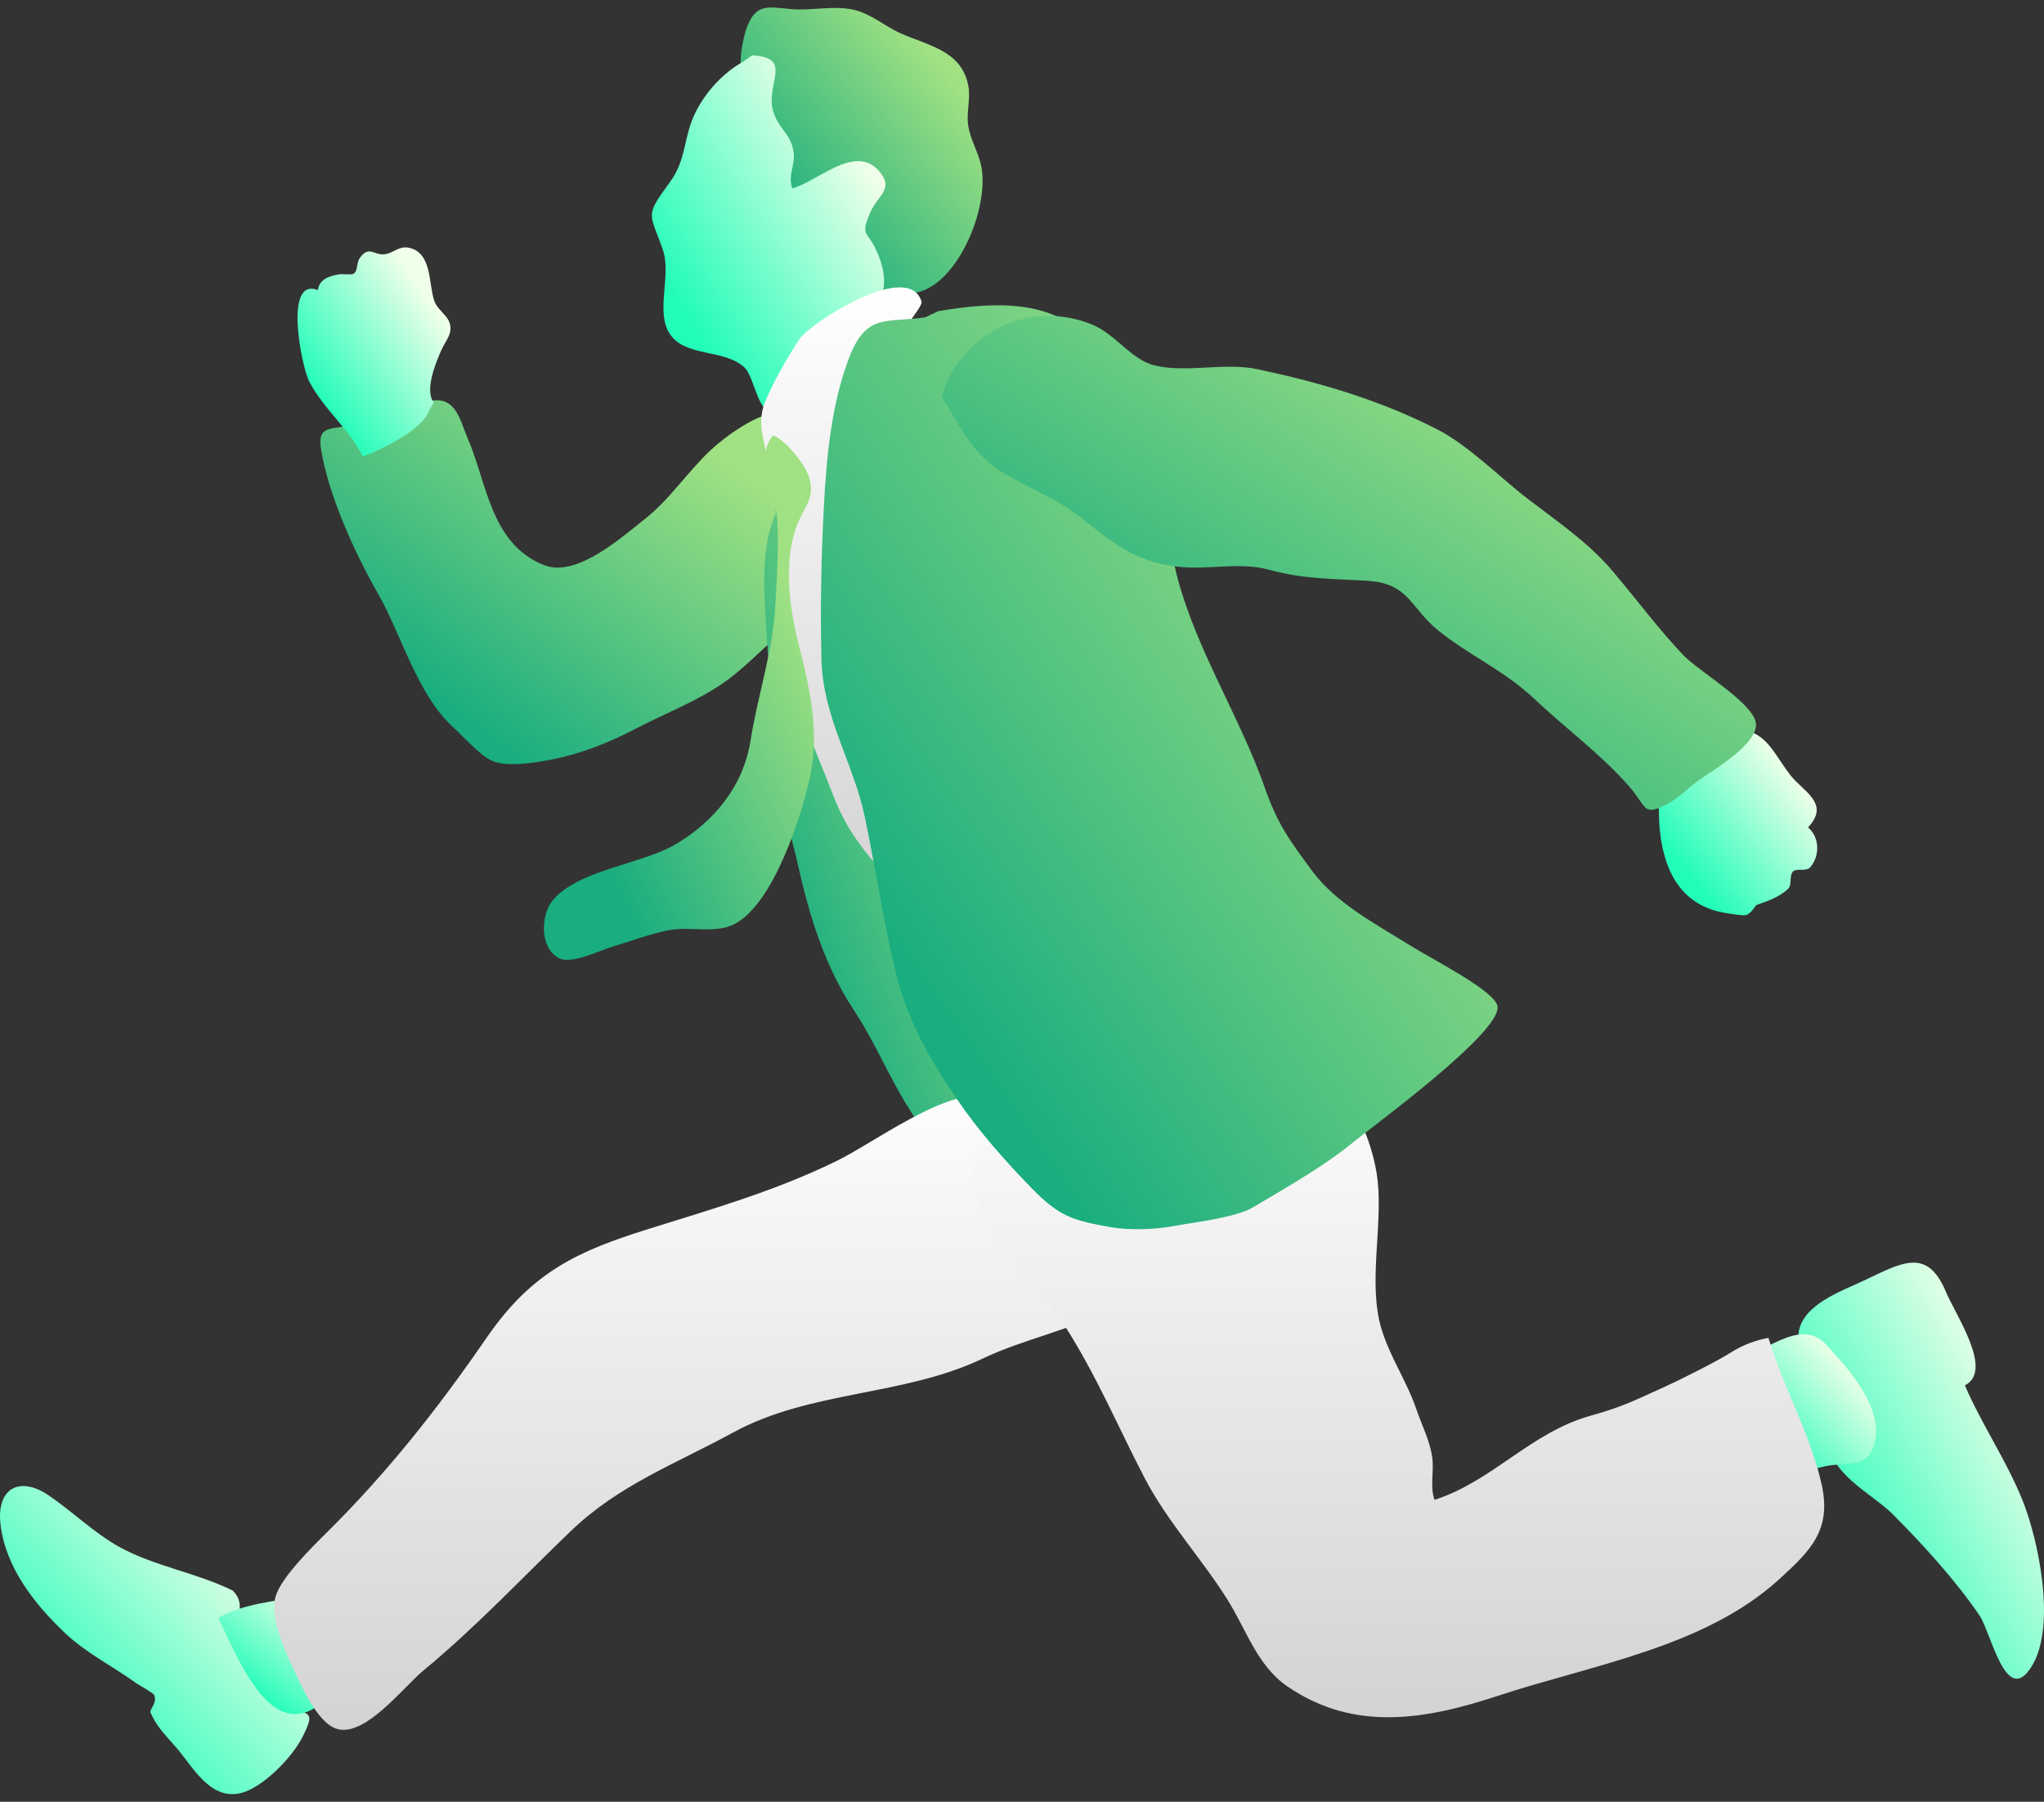
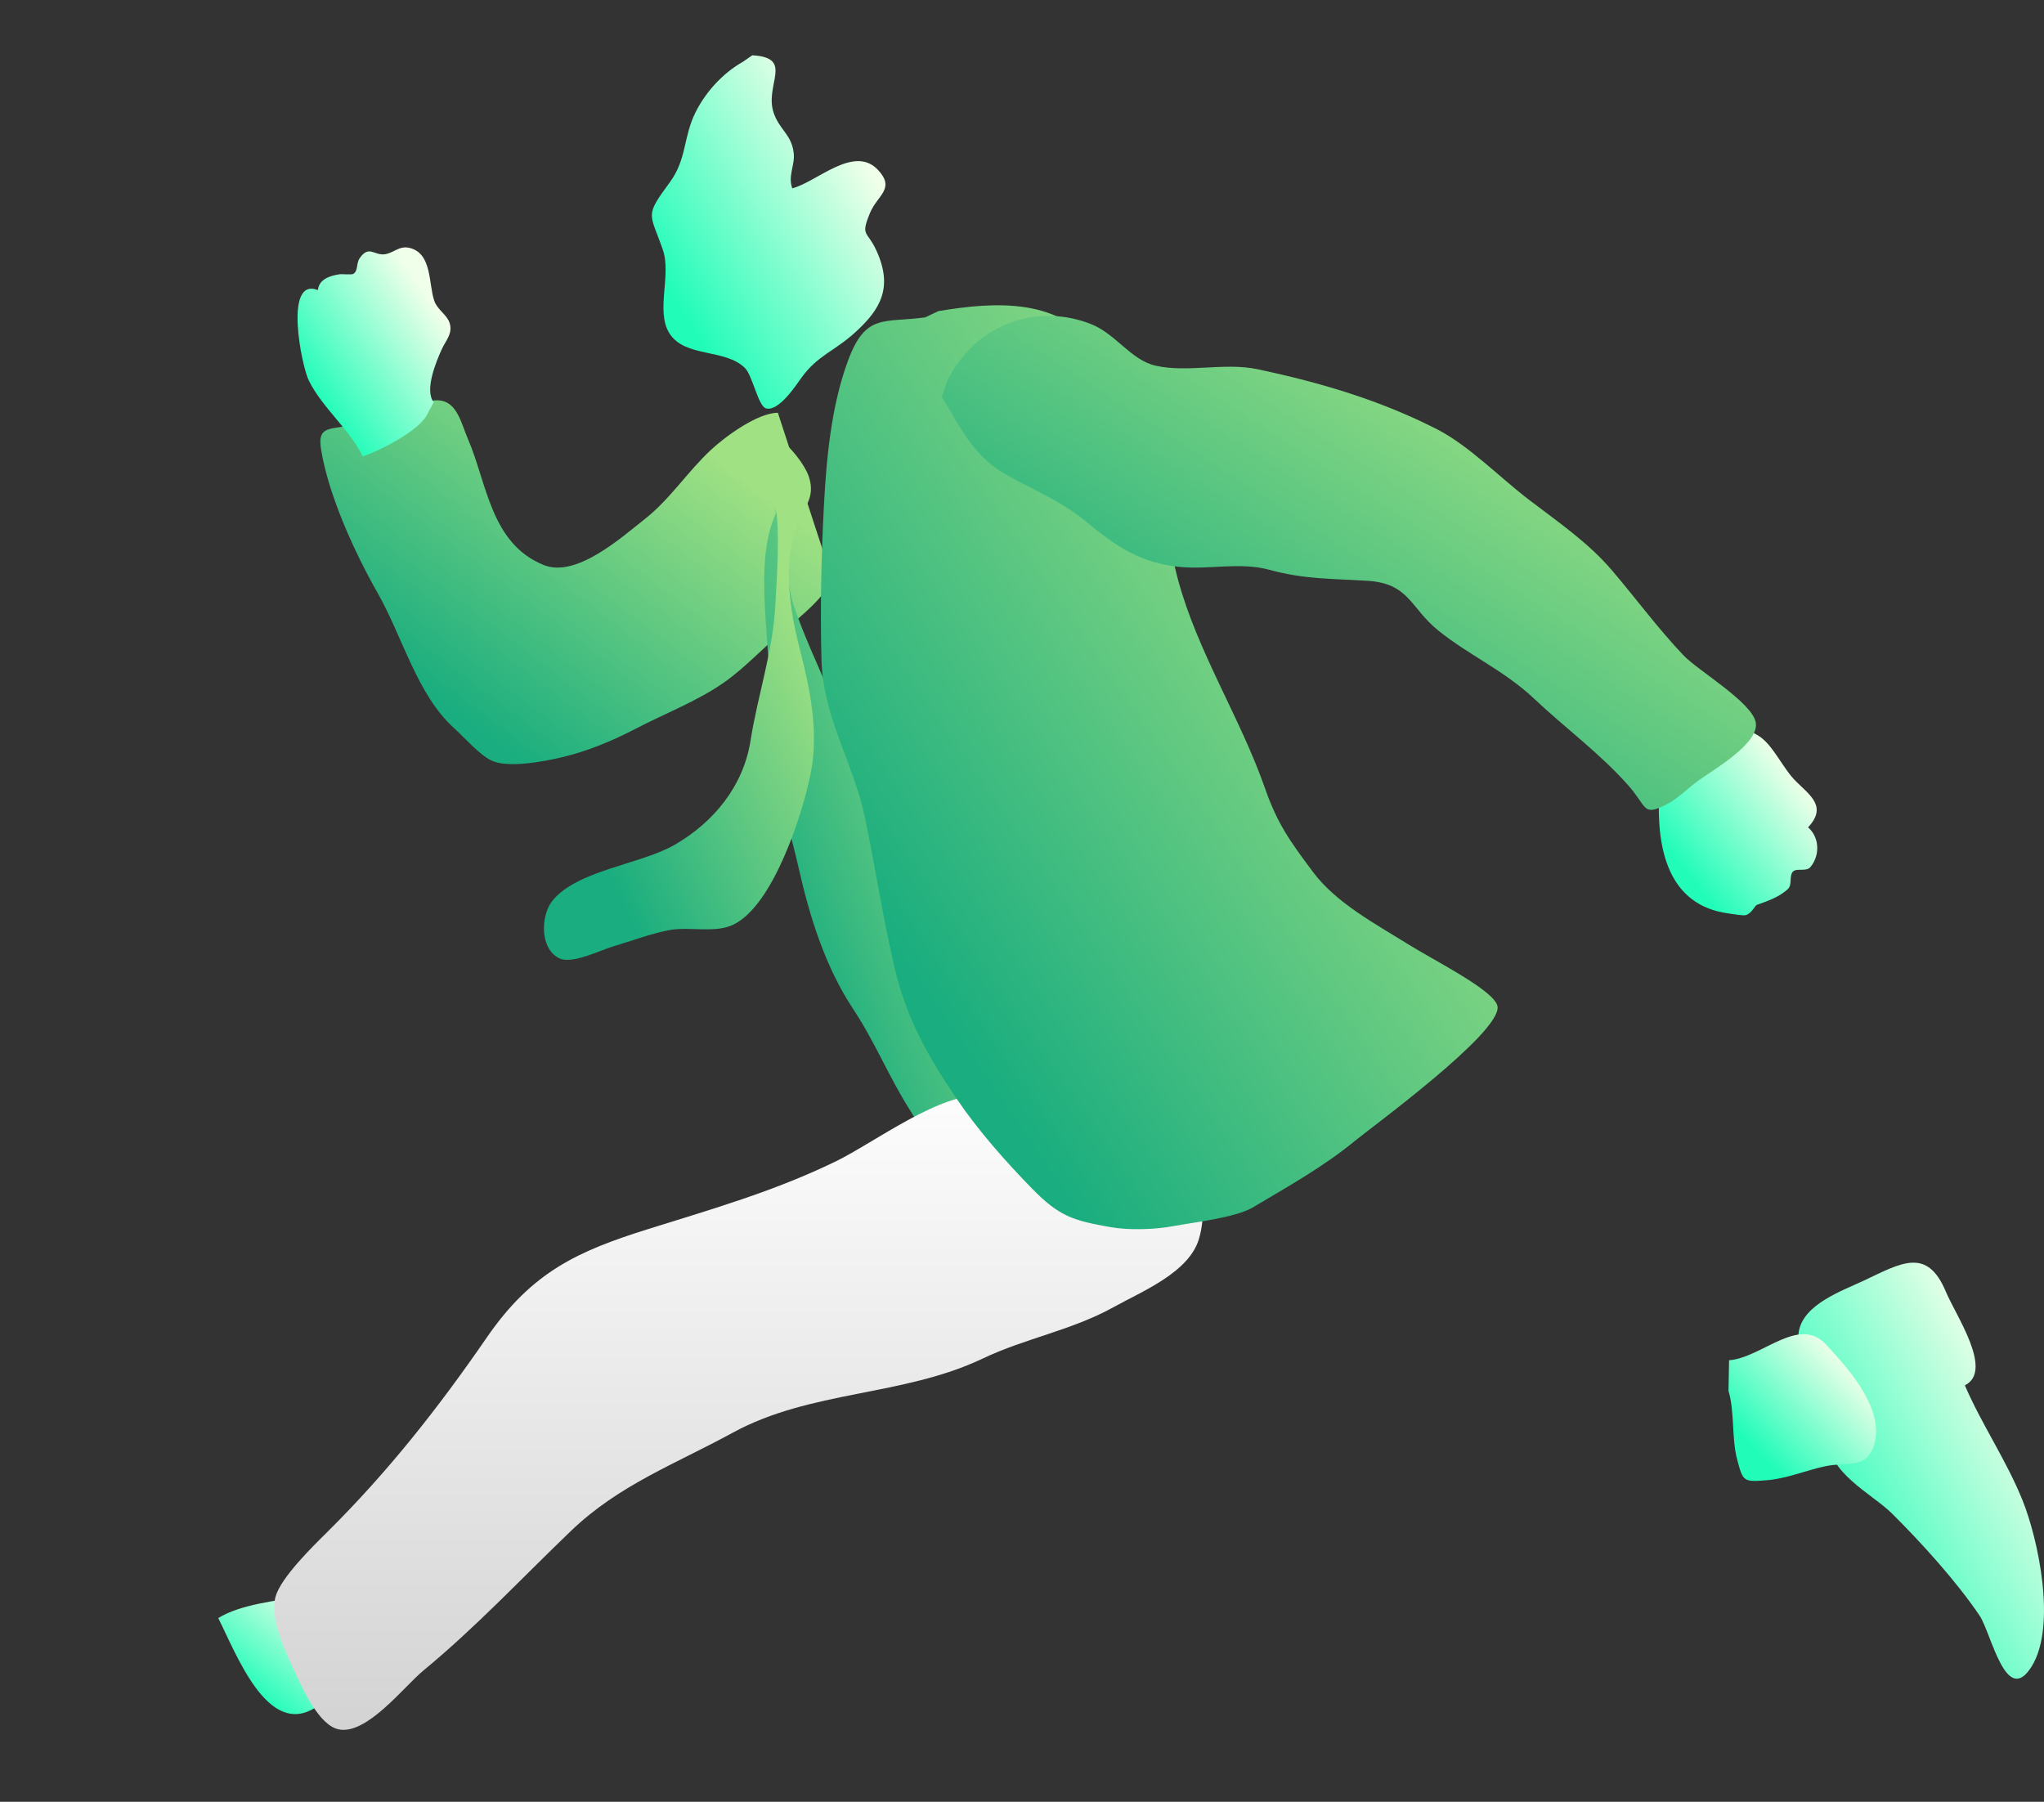
<svg xmlns="http://www.w3.org/2000/svg" width="135" height="119" viewBox="0 0 135 119" fill="none">
  <rect x="0" y="0" width="135" height="119" fill="#333333" stroke="none" />
  <path d="M51.375 27.262C50.024 27.269 47.896 28.839 46.963 29.706C45.397 31.161 44.273 32.956 42.567 34.298C40.995 35.535 38.049 38.185 35.906 37.316C32.407 35.898 32.177 31.944 30.906 28.993C30.475 27.991 30.209 26.619 29.102 26.455C28.07 26.302 26.734 27.227 25.762 27.551C24.836 27.859 23.873 27.946 22.917 28.129C21.654 28.37 20.962 28.203 21.209 29.705C21.711 32.767 23.45 36.551 24.96 39.197C26.554 41.992 27.552 45.887 29.966 48.066C30.636 48.67 31.657 49.853 32.468 50.235C33.559 50.751 35.969 50.287 37.137 50.01C38.791 49.618 40.493 48.911 41.999 48.123C43.899 47.13 46.076 46.302 47.83 45.067C49.213 44.095 50.423 42.769 51.722 41.684C52.621 40.932 54.819 39.215 54.921 38.109L51.376 27.261L51.375 27.262Z" fill="url(#paint0_linear_521_996)" />
  <path d="M51.247 33.905C49.688 37.237 51.006 42.664 50.786 46.313C50.56 50.078 51.902 53.581 52.729 57.245C53.47 60.53 54.488 63.828 56.352 66.648C57.821 68.868 58.706 71.139 60.115 73.342C60.673 74.213 61.434 75.829 62.474 76.256C63.255 76.577 64.306 76.191 65.305 75.846C66.449 75.451 68.111 75.126 68.166 73.903C68.227 72.546 66.027 70.249 65.323 69.115C61.877 63.558 57.957 57.675 56.589 51.094C55.769 47.144 53.73 43.835 52.44 40.045C51.731 37.962 52.183 35.373 51.117 33.559L51.247 33.904V33.905Z" fill="url(#paint1_linear_521_996)" />
-   <path d="M15.372 105.053C12.951 103.861 10.155 103.436 7.875 102.167C6.202 101.237 4.79 99.831 3.199 98.754C1.294 97.464 -0.273 98.289 0.041 100.749C0.4 103.566 2.291 105.95 4.268 107.832C5.694 109.188 7.393 110.012 8.979 111.156C9.155 111.283 10.104 111.807 10.169 111.93C10.426 112.416 9.868 112.928 9.934 113.084C10.323 114.011 10.89 114.562 11.595 115.366C12.714 116.641 13.808 118.843 15.805 118.449C17.322 118.149 19.368 115.999 20.016 114.653C20.839 112.944 20.423 113.359 18.929 112.559C17.757 111.931 17.091 111.233 16.266 110.151C15.336 108.932 15.21 108.823 15.583 107.391C15.847 106.38 16.063 105.758 15.372 105.054V105.053Z" fill="url(#paint2_linear_521_996)" />
  <path d="M20.073 105.43C18.375 105.694 15.854 105.964 14.414 106.87C15.626 109.265 17.689 114.825 20.863 112.757C21.524 112.327 24.33 110.76 24.466 109.947C24.677 108.682 21.657 107.145 20.965 106.229L20.073 105.43Z" fill="url(#paint3_linear_521_996)" />
  <path d="M64.994 72.382C62.249 72.034 57.727 75.477 55.204 76.704C51.121 78.688 47.091 79.834 42.835 81.168C38.199 82.621 35.157 83.972 32.157 88.329C28.903 93.056 25.577 97.261 21.595 101.206C20.674 102.118 18.545 104.193 18.197 105.463C17.791 106.944 18.91 109.2 19.513 110.506C20.046 111.662 21.097 113.952 22.364 114.218C24.224 114.609 26.673 111.398 27.966 110.331C31.438 107.467 34.45 104.239 37.718 101.105C40.889 98.064 44.609 96.693 48.391 94.627C53.54 91.814 59.637 92.234 64.9 89.73C67.747 88.374 70.785 87.87 73.567 86.322C75.426 85.287 78.546 84.046 79.194 81.803C81.001 75.55 72.6 66.299 67.199 71.72L64.993 72.382H64.994Z" fill="url(#paint4_linear_521_996)" />
  <path d="M109.586 52.405C109.395 56.035 110.16 59.816 114.194 60.334C114.427 60.364 115.137 60.502 115.331 60.433C115.714 60.295 115.91 59.813 116.03 59.767C116.683 59.52 117.449 59.303 118.084 58.717C118.382 58.441 118.16 57.88 118.402 57.583C118.635 57.298 119.293 57.607 119.578 57.261C120.234 56.461 120.154 55.271 119.416 54.645C120.693 53.283 119.559 52.535 118.627 51.616C117.717 50.718 117.127 49.206 116.134 48.587C113.546 46.974 111.415 49.671 110.088 51.565L109.586 52.405Z" fill="url(#paint5_linear_521_996)" />
  <path d="M120.808 94.931C120.578 97.212 123.646 98.653 124.975 99.976C126.93 101.924 129.204 104.426 130.742 106.7C131.518 107.847 132.493 112.817 134.197 110.043C135.841 107.365 134.616 101.648 133.574 99.071C132.498 96.414 130.869 94.052 129.773 91.497C131.692 90.537 129.178 86.888 128.526 85.328C127.286 82.358 125.595 83.401 123.127 84.567C121.638 85.27 119.106 86.138 118.803 87.958C118.46 90.022 119.539 92.091 120.502 93.768L120.808 94.932L120.808 94.931Z" fill="url(#paint6_linear_521_996)" />
  <path d="M114.201 89.841C116.4 89.663 118.813 86.853 120.614 88.812C121.874 90.184 124.568 93.011 123.759 95.491C123.255 97.034 122.006 96.531 120.546 96.842C119.245 97.118 118.019 97.661 116.678 97.765C115.147 97.885 115.123 97.865 114.733 96.389C114.359 94.977 114.577 93.261 114.162 91.857L114.2 89.841H114.201Z" fill="url(#paint7_linear_521_996)" />
-   <path d="M64.686 75.309C62.755 79.881 68.204 84.27 70.309 87.544C72.404 90.803 73.811 94.181 75.583 97.588C77.118 100.537 79.345 102.897 81.08 105.667C82.333 107.669 83.038 110.021 85.034 111.386C89.454 114.408 94.149 113.581 98.971 111.991C105.171 109.948 112.556 108.808 117.489 104.323C119.624 102.382 120.981 101.028 120.311 98.031C119.561 94.677 117.773 91.623 116.801 88.365C115.996 88.5 115.103 88.823 114.285 89.348C113.442 89.889 110.889 91.17 109.983 91.578C107.887 92.521 107.243 92.888 105.039 93.507C101.084 94.616 98.581 97.828 94.743 99.059C94.435 98.14 94.72 97.236 94.599 96.289C94.46 95.199 93.894 94.098 93.546 93.074C92.93 91.258 91.778 89.582 91.23 87.731C90.361 84.799 91.304 81.134 90.998 78.055C90.704 75.108 88.993 72.091 87.424 69.688C86.103 67.666 84.543 67.899 82.179 68.342C77.98 69.13 73.813 70.41 69.701 71.305L64.684 75.309H64.686Z" fill="url(#paint8_linear_521_996)" />
-   <path d="M49.552 5.231C48.523 5.307 48.985 2.847 49.267 1.993C49.868 0.171 50.688 0.462 52.24 0.601C53.574 0.721 54.942 0.362 56.261 0.619C57.476 0.856 58.345 1.686 59.471 2.195C61.256 3.003 63.487 3.316 63.95 5.631C64.121 6.488 63.826 7.381 63.939 8.23C64.072 9.227 64.633 10.047 64.816 11.016C65.389 14.06 62.799 19.815 59.674 19.349C58.667 19.2 56.641 18.903 55.795 18.307C55.063 17.79 54.547 16.595 53.864 15.939C53.093 15.201 52.002 14.751 51.68 13.613L49.554 5.232L49.552 5.231Z" fill="url(#paint9_linear_521_996)" />
  <path d="M49.074 4.077C47.786 4.799 46.624 6.033 45.93 7.434C45.117 9.072 45.37 10.496 44.243 12.034C42.553 14.339 42.915 14.006 43.778 16.496C44.359 18.174 43.289 20.555 44.216 22.018C45.241 23.635 47.868 23.008 49.196 24.298C49.702 24.789 50.075 26.833 50.593 26.973C51.419 27.195 52.524 25.52 52.94 24.94C53.977 23.491 55.117 23.191 56.465 21.968C58.15 20.439 58.993 19.007 57.899 16.581C57.278 15.204 56.807 15.641 57.464 14.058C57.95 12.888 59.148 12.472 57.997 11.231C56.415 9.526 53.949 12.024 52.326 12.44C52.024 11.572 52.521 10.927 52.42 10.087C52.273 8.873 51.49 8.586 51.103 7.466C50.459 5.602 52.496 3.81 49.686 3.652L49.074 4.077Z" fill="url(#paint10_linear_521_996)" />
-   <path d="M50.713 31.026C50.758 29.579 49.844 28.224 50.534 26.536C51.07 25.226 52.023 23.576 52.798 22.402C53.501 21.335 60.049 17.114 60.869 19.935C60.97 20.281 58.635 23.01 58.344 23.575C57.242 25.72 56.829 28.113 56.375 30.471C55.46 35.224 54.785 40.363 55.921 45.09C56.554 47.72 57.647 50.195 58.412 52.735C59.009 54.713 59.988 57.327 60.026 59.394C57.823 57.103 56.131 55.458 54.991 52.43C53.934 49.622 52.638 47.162 52.359 44.109C51.995 40.124 52.342 35.113 51.005 31.389L50.712 31.027L50.713 31.026Z" fill="url(#paint11_linear_521_996)" />
  <path d="M61.108 20.96C58.36 21.341 57.169 20.66 56 23.842C54.901 26.834 54.587 30.221 54.417 33.395C54.241 36.693 54.17 40.244 54.254 43.542C54.352 47.422 56.38 50.39 57.13 54.008C57.812 57.301 58.32 60.647 59.09 63.939C59.865 67.259 61.294 69.776 63.172 72.551C64.59 74.648 66.391 76.686 68.158 78.497C69.986 80.373 70.927 80.621 73.361 81.05C74.547 81.26 76.258 81.213 77.469 80.985C78.812 80.733 81.599 80.435 82.779 79.728C85.111 78.331 87.377 77.085 89.494 75.348C90.665 74.387 99.052 68.264 98.912 66.506C98.83 65.478 94.735 63.448 93.016 62.373C90.856 61.024 88.247 59.644 86.71 57.581C85.168 55.508 84.38 54.434 83.539 52.034C81.914 47.398 79.084 43.034 77.805 38.289C77.086 35.625 76.915 32.521 75.359 30.251C73.956 28.203 73.994 25.621 72.566 23.333C70.241 19.606 65.717 19.919 61.972 20.55L61.108 20.96Z" fill="url(#paint12_linear_521_996)" />
  <path d="M62.561 25.162C64.323 21.558 68.261 19.947 72.014 21.387C73.687 22.028 74.676 23.773 76.307 24.148C78.453 24.641 80.859 23.914 83.104 24.394C87.228 25.276 91.133 26.423 94.906 28.349C97.002 29.42 99.033 31.511 100.936 32.971C102.932 34.502 104.897 35.819 106.516 37.728C108.075 39.565 109.557 41.574 111.216 43.309C112.146 44.283 115.689 46.368 115.959 47.697C116.239 49.081 113.142 50.859 112.18 51.547C111.483 52.046 110.837 52.738 110.072 53.127C108.469 53.942 108.818 53.32 107.559 51.891C105.708 49.788 103.351 48.062 101.315 46.138C99.353 44.286 97.012 43.271 95.001 41.65C93.132 40.143 93.093 38.53 90.305 38.359C87.863 38.21 86.19 38.271 83.806 37.627C81.88 37.106 79.878 37.639 77.902 37.442C75.338 37.188 73.673 36.062 71.756 34.472C70.023 33.036 68.259 32.39 66.348 31.285C64.237 30.066 63.434 28.195 62.203 26.21L62.561 25.162Z" fill="url(#paint13_linear_521_996)" />
  <path d="M28.648 26.571C28.015 25.778 28.813 23.866 29.176 23.07C29.447 22.477 29.939 22 29.681 21.291C29.489 20.766 28.889 20.449 28.69 19.888C28.289 18.754 28.563 16.7 27.01 16.364C26.329 16.217 25.949 16.766 25.336 16.8C24.688 16.837 24.346 16.202 23.76 17.049C23.512 17.408 23.669 17.862 23.346 18.083C23.224 18.167 22.594 18.086 22.414 18.116C21.777 18.22 21.08 18.432 20.994 19.159C18.715 18.263 19.925 24.201 20.4 25.145C21.323 26.981 23.065 28.316 23.957 30.145C25.111 29.756 27.785 28.417 28.263 27.275L28.647 26.571H28.648Z" fill="url(#paint14_linear_521_996)" />
  <path d="M50.88 32.057C50.533 31.056 50.232 29.633 51.071 28.761C51.923 29.094 53.154 30.648 53.426 31.493C53.882 32.913 53.084 33.459 52.604 34.779C51.704 37.251 52.168 40.321 52.804 42.788C53.489 45.444 54.096 48.29 53.548 51.057C53.023 53.71 51.088 59.799 48.431 61.071C47.209 61.657 45.53 61.179 44.197 61.432C42.98 61.663 41.714 62.148 40.516 62.501C39.626 62.763 37.759 63.719 36.918 63.283C35.61 62.603 35.745 60.443 36.455 59.532C38.054 57.476 42.306 57.099 44.561 55.795C47.159 54.294 49.102 51.898 49.57 48.92C50.039 45.931 51.044 43.045 51.207 39.992C51.303 38.183 51.725 33.02 50.716 31.727L50.88 32.058V32.057Z" fill="url(#paint15_linear_521_996)" />
  <defs>
    <linearGradient id="paint0_linear_521_996" x1="27.59" y1="45.433" x2="42.159" y2="26.204" gradientUnits="userSpaceOnUse">
      <stop stop-color="#19AD7F" />
      <stop offset="1" stop-color="#A0E183" />
    </linearGradient>
    <linearGradient id="paint1_linear_521_996" x1="53.844" y1="67.405" x2="72.038" y2="60.343" gradientUnits="userSpaceOnUse">
      <stop stop-color="#19AD7F" />
      <stop offset="1" stop-color="#A0E183" />
    </linearGradient>
    <linearGradient id="paint2_linear_521_996" x1="3.892" y1="114.232" x2="16.684" y2="102.165" gradientUnits="userSpaceOnUse">
      <stop stop-color="#22FCB9" />
      <stop offset="1" stop-color="#F0FFE9" />
    </linearGradient>
    <linearGradient id="paint3_linear_521_996" x1="16.331" y1="111.579" x2="21.139" y2="105.738" gradientUnits="userSpaceOnUse">
      <stop stop-color="#22FCB9" />
      <stop offset="1" stop-color="#F0FFE9" />
    </linearGradient>
    <linearGradient id="paint4_linear_521_996" x1="48.777" y1="70.082" x2="48.777" y2="114.251" gradientUnits="userSpaceOnUse">
      <stop stop-color="white" />
      <stop offset="1" stop-color="#D3D3D3" />
    </linearGradient>
    <linearGradient id="paint5_linear_521_996" x1="111.553" y1="57.863" x2="119.136" y2="51.83" gradientUnits="userSpaceOnUse">
      <stop stop-color="#22FCB9" />
      <stop offset="1" stop-color="#F0FFE9" />
    </linearGradient>
    <linearGradient id="paint6_linear_521_996" x1="121.836" y1="105.116" x2="136.535" y2="96.944" gradientUnits="userSpaceOnUse">
      <stop stop-color="#22FCB9" />
      <stop offset="1" stop-color="#F0FFE9" />
    </linearGradient>
    <linearGradient id="paint7_linear_521_996" x1="116.018" y1="95.78" x2="122.11" y2="90.023" gradientUnits="userSpaceOnUse">
      <stop stop-color="#22FCB9" />
      <stop offset="1" stop-color="#F0FFE9" />
    </linearGradient>
    <linearGradient id="paint8_linear_521_996" x1="92.381" y1="68.04" x2="92.381" y2="113.419" gradientUnits="userSpaceOnUse">
      <stop stop-color="white" />
      <stop offset="1" stop-color="#D3D3D3" />
    </linearGradient>
    <linearGradient id="paint9_linear_521_996" x1="51.959" y1="15.42" x2="63.545" y2="6.209" gradientUnits="userSpaceOnUse">
      <stop stop-color="#19AD7F" />
      <stop offset="1" stop-color="#A0E183" />
    </linearGradient>
    <linearGradient id="paint10_linear_521_996" x1="45.992" y1="22.103" x2="59.167" y2="13.921" gradientUnits="userSpaceOnUse">
      <stop stop-color="#22FCB9" />
      <stop offset="1" stop-color="#F0FFE9" />
    </linearGradient>
    <linearGradient id="paint11_linear_521_996" x1="55.574" y1="18.98" x2="55.574" y2="59.394" gradientUnits="userSpaceOnUse">
      <stop stop-color="white" />
      <stop offset="1" stop-color="#D3D3D3" />
    </linearGradient>
    <linearGradient id="paint12_linear_521_996" x1="62.732" y1="68.399" x2="98.625" y2="43.703" gradientUnits="userSpaceOnUse">
      <stop stop-color="#19AD7F" />
      <stop offset="1" stop-color="#A0E183" />
    </linearGradient>
    <linearGradient id="paint13_linear_521_996" x1="72.446" y1="46.654" x2="91.176" y2="17.654" gradientUnits="userSpaceOnUse">
      <stop stop-color="#19AD7F" />
      <stop offset="1" stop-color="#A0E183" />
    </linearGradient>
    <linearGradient id="paint14_linear_521_996" x1="21.576" y1="27.252" x2="29.694" y2="21.672" gradientUnits="userSpaceOnUse">
      <stop stop-color="#22FCB9" />
      <stop offset="1" stop-color="#F0FFE9" />
    </linearGradient>
    <linearGradient id="paint15_linear_521_996" x1="39.322" y1="56.139" x2="56.424" y2="47.865" gradientUnits="userSpaceOnUse">
      <stop stop-color="#19AD7F" />
      <stop offset="1" stop-color="#A0E183" />
    </linearGradient>
  </defs>
</svg>